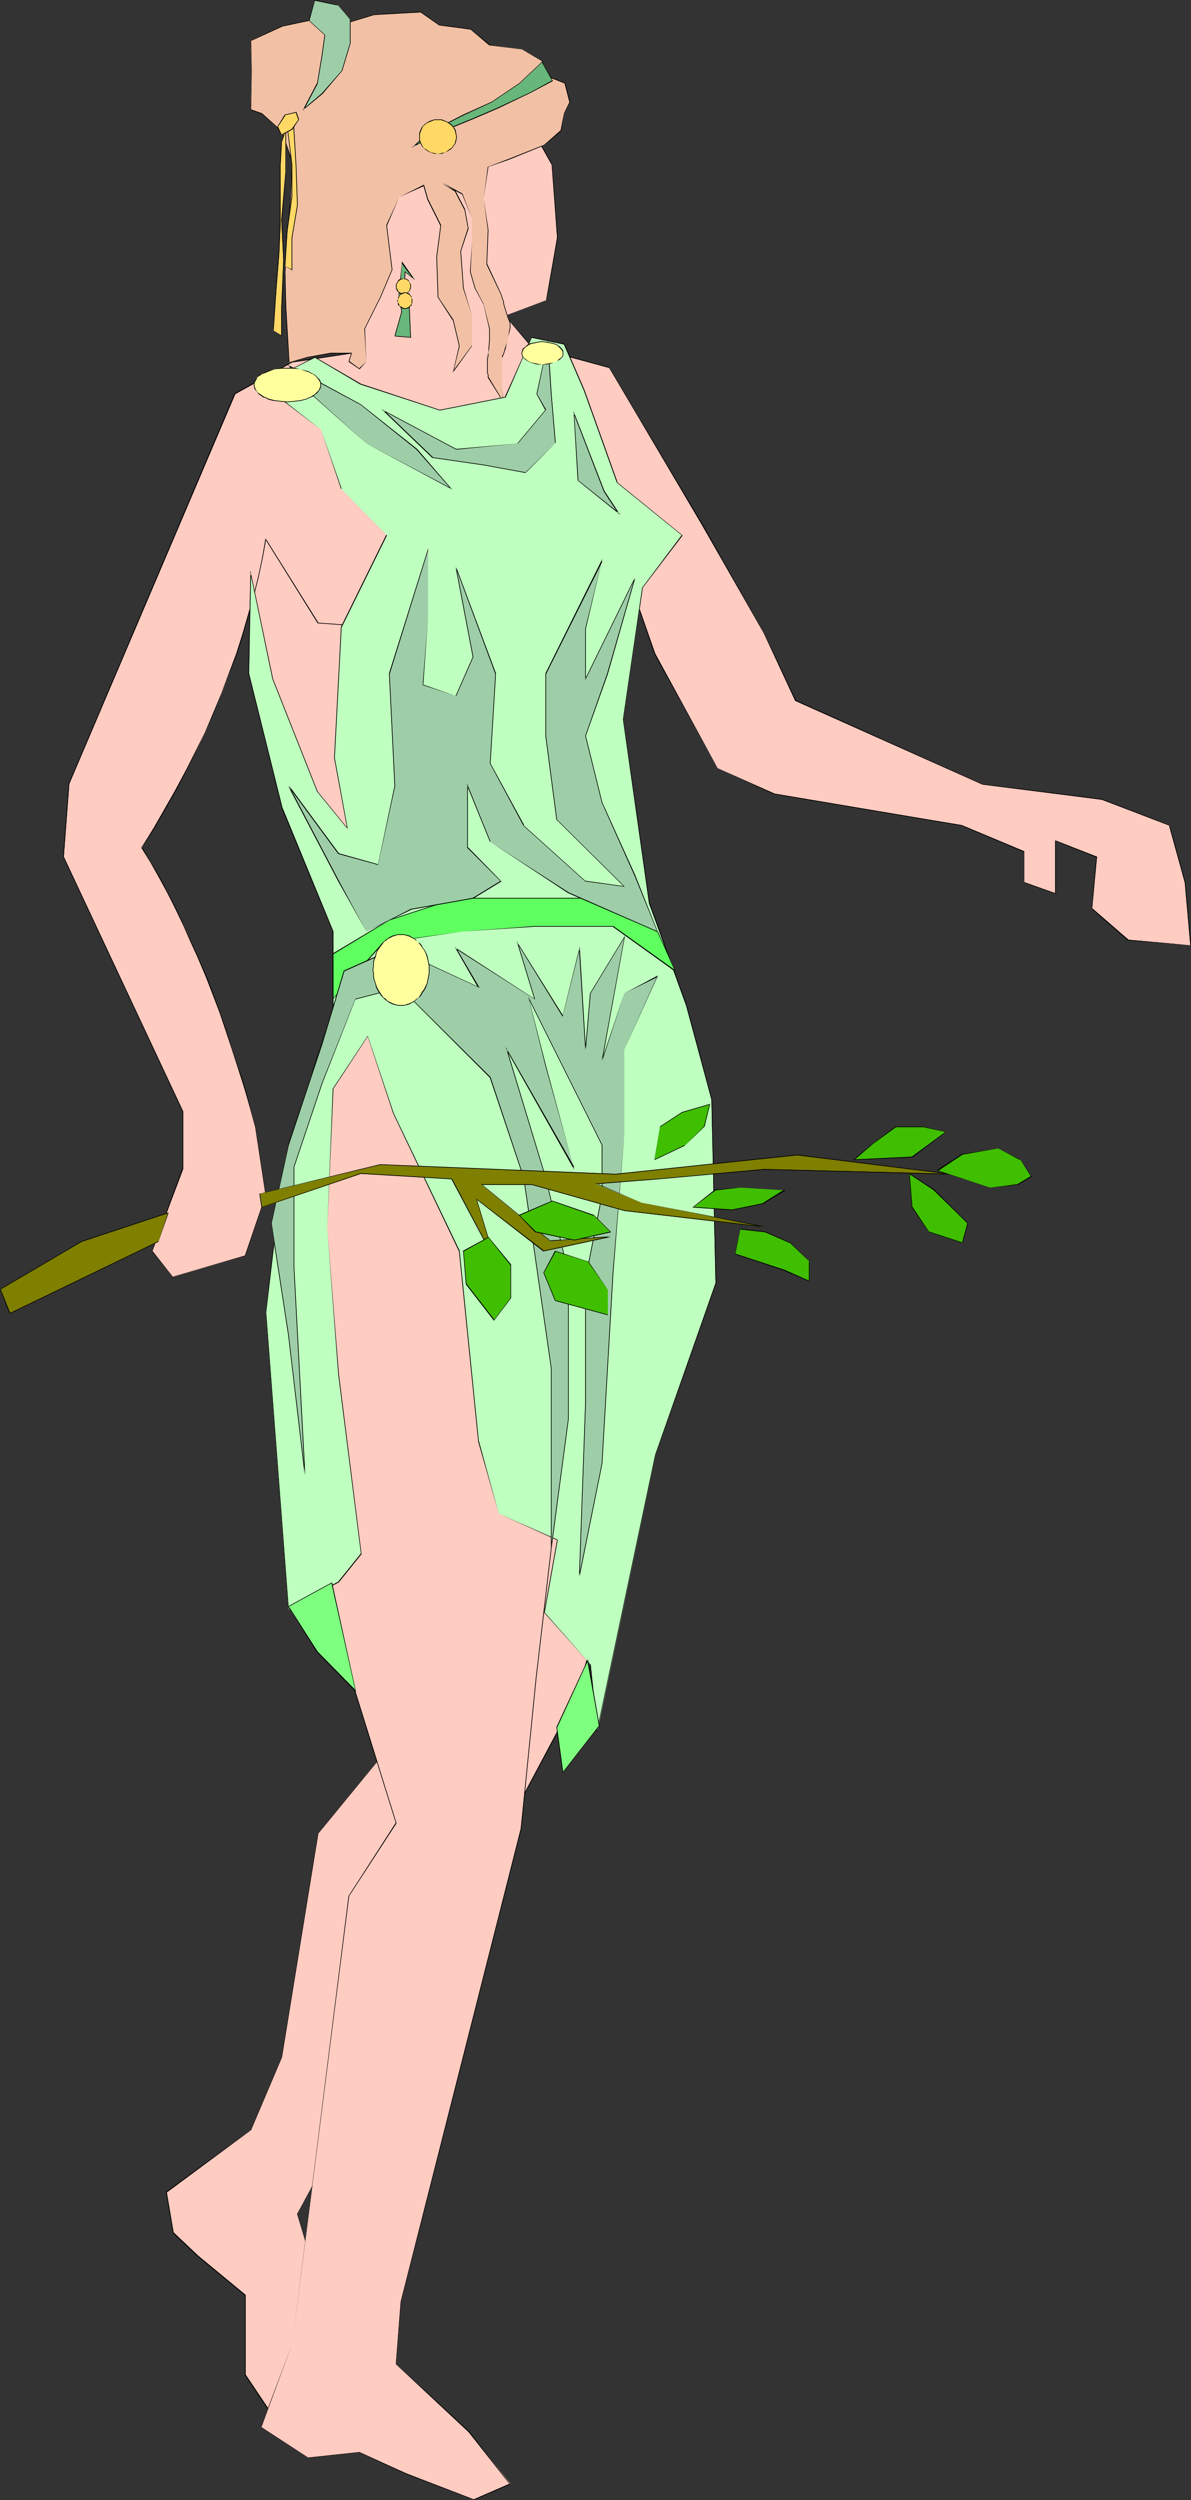
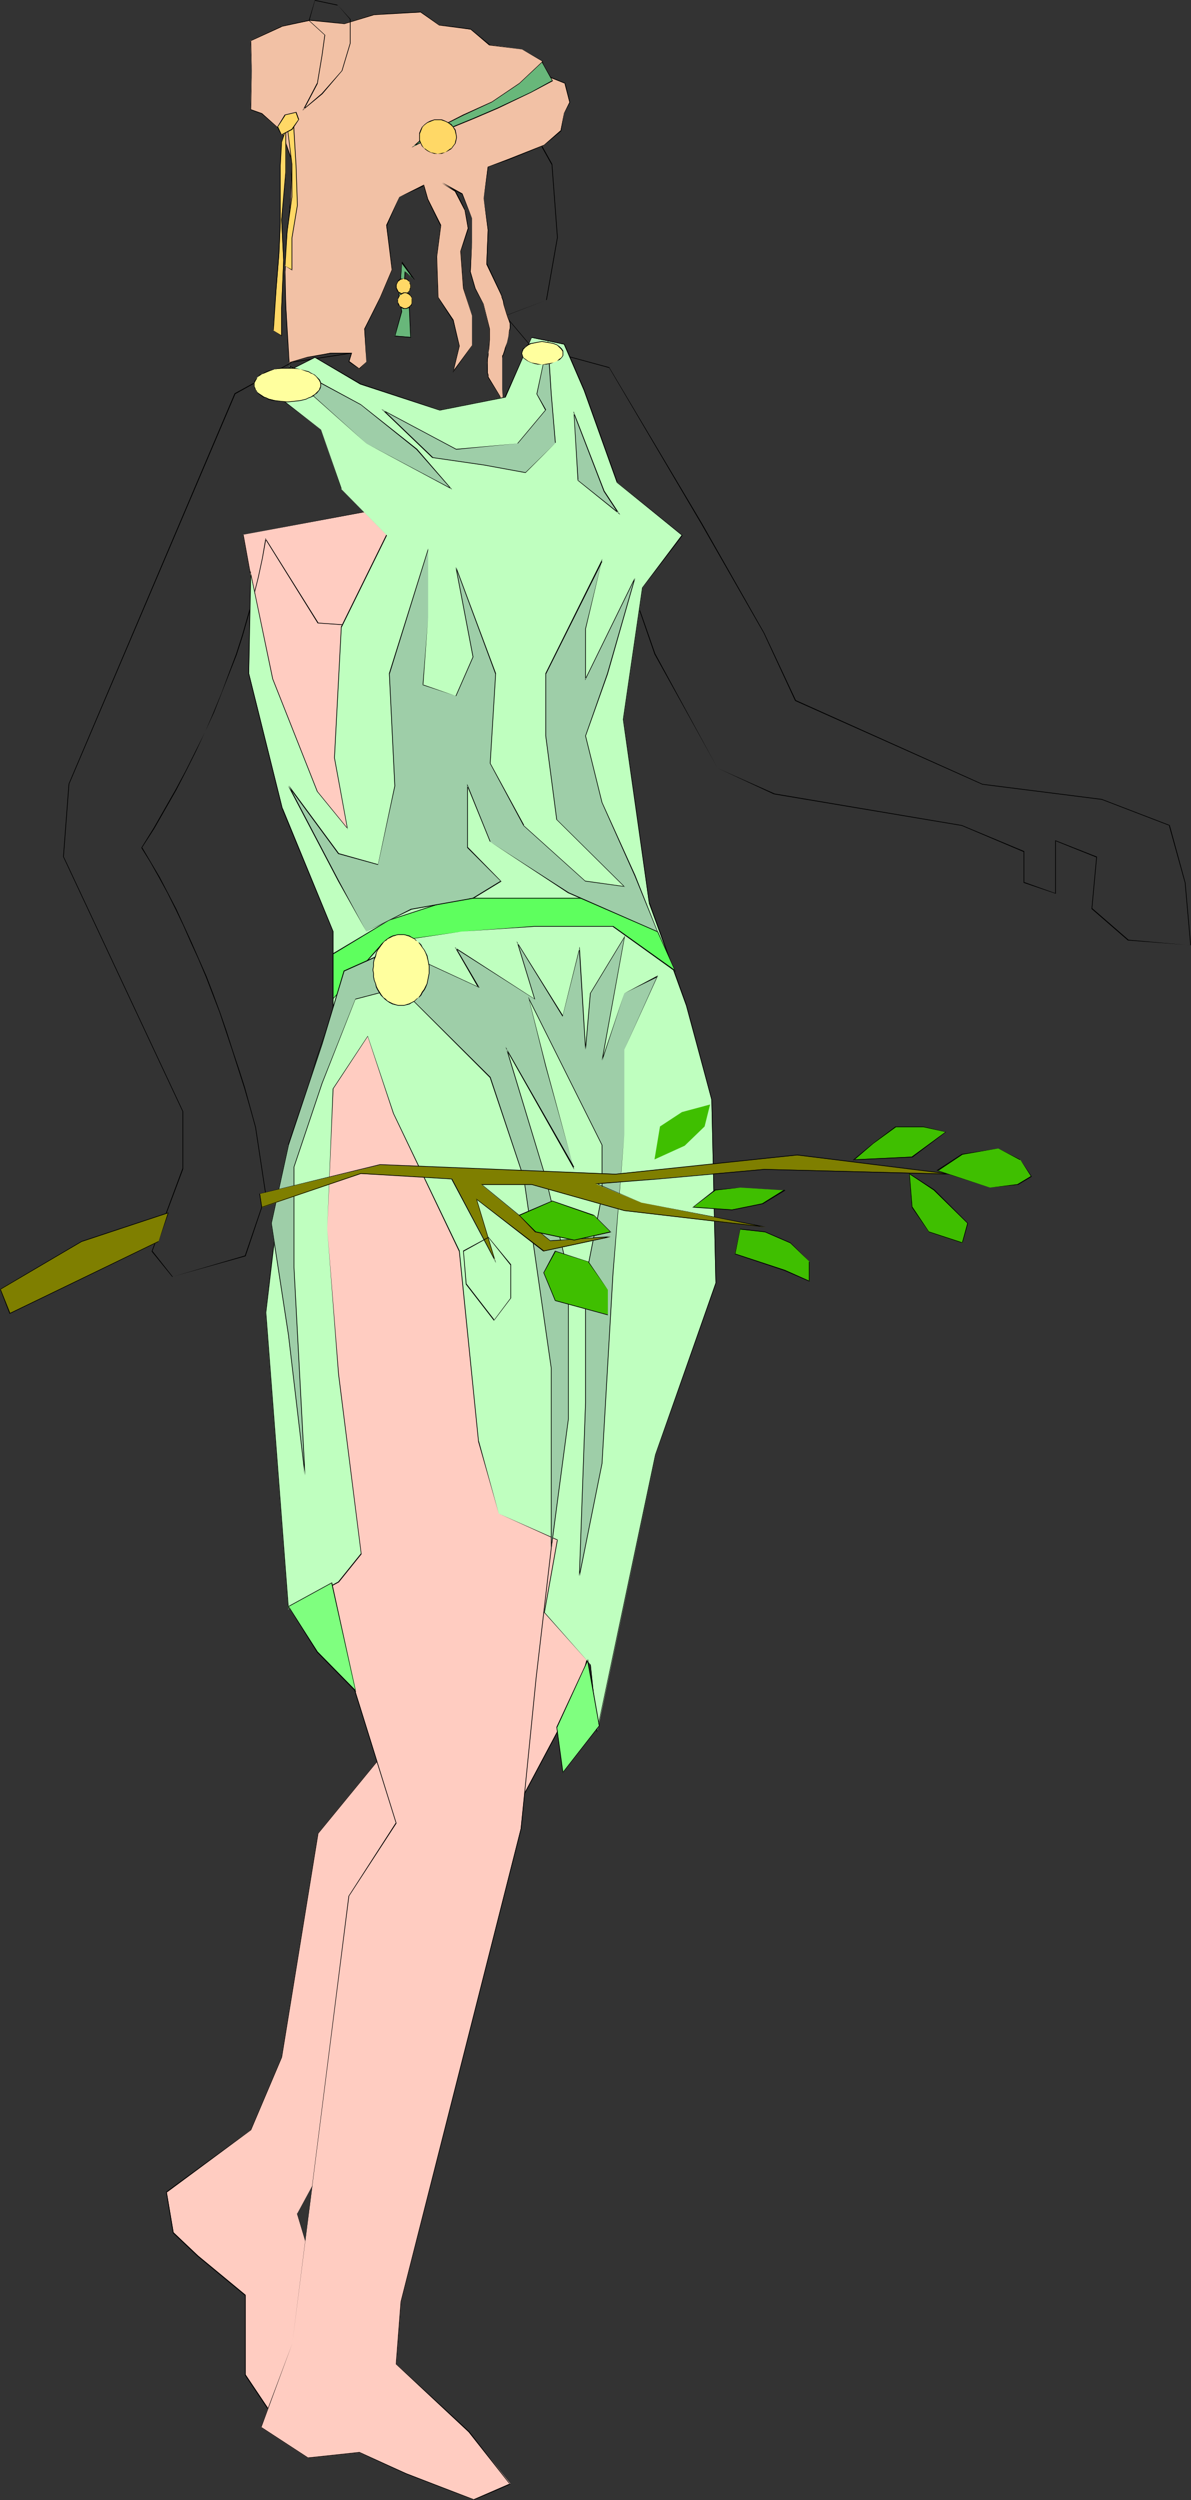
<svg xmlns="http://www.w3.org/2000/svg" xmlns:ns1="http://sodipodi.sourceforge.net/DTD/sodipodi-0.dtd" xmlns:ns2="http://www.inkscape.org/namespaces/inkscape" version="1.0" width="74.23mm" height="155.711mm" id="svg72" ns1:docname="Nymph.wmf">
  <rect width="100%" height="100%" fill="#333333" stroke="none" />
  <ns1:namedview id="namedview72" pagecolor="#ffffff" bordercolor="#000000" borderopacity="0.25" ns2:showpageshadow="2" ns2:pageopacity="0.0" ns2:pagecheckerboard="0" ns2:deskcolor="#d1d1d1" ns2:document-units="mm" />
  <defs id="defs1">
    <pattern id="WMFhbasepattern" patternUnits="userSpaceOnUse" width="6" height="6" x="0" y="0" />
  </defs>
  <path style="fill:#ffccc1;fill-opacity:1;fill-rule:evenodd;stroke:none" d="m 154.337,232.206 12.121,35.55 -3.555,31.51 -26.827,99.379 -29.413,55.103 -36.685,67.383 12.282,40.398 -14.706,12.119 -9.697,-14.543 V 540.361 l -11.313,-9.372 -5.656,-5.494 -1.616,-9.534 19.716,-14.543 7.272,-17.129 8.565,-52.679 22.141,-26.986 20.848,-131.858 -20.848,-39.59 -12.282,-5.817 -0.162,-2.585 -8.889,-32.641 -1.454,-2.585 0.808,0.485 -0.808,-2.909 -10.343,-24.723 -6.626,-36.52 52.038,-9.695 34.261,24.239 -3.717,29.41 6.141,29.41 8.404,31.833 -0.646,0.808 z" id="path1" />
  <path style="fill:#000000;fill-opacity:1;fill-rule:evenodd;stroke:none" d="m 154.176,232.368 v 0 l 12.282,35.55 v -0.162 l -3.717,31.51 v 0 l -26.666,99.217 -29.413,55.264 -36.685,67.383 12.121,40.398 0.162,-0.162 -14.706,12.281 h 0.162 l -9.858,-14.705 v 0.162 -18.906 l -11.151,-9.211 v 0 l -5.818,-5.494 v 0 l -1.616,-9.534 v 0.162 l 19.878,-14.705 7.272,-17.129 8.565,-52.679 v 0 l 22.141,-26.986 20.686,-131.858 -20.848,-39.751 -12.282,-5.817 0.162,0.162 -0.323,-2.585 -8.889,-32.641 -1.454,-2.585 v 0.162 l 0.97,0.323 -0.97,-2.909 -10.181,-24.723 v 0 l -6.626,-36.52 h -0.162 l 52.038,-9.695 h -0.162 l 34.423,24.239 v 0 l -3.717,29.41 6.141,29.41 v 0 l 8.242,31.995 v -0.162 l -0.646,0.808 0.646,0.485 0.162,-0.162 -0.646,-0.323 v 0 l 0.646,-0.808 -8.404,-31.995 v 0.162 l -5.98,-29.41 3.555,-29.41 -34.261,-24.4 -52.038,9.857 6.626,36.681 10.181,24.562 0.97,2.909 v -0.162 l -0.97,-0.485 1.616,2.747 8.727,32.641 v 0 l 0.323,2.585 12.282,5.817 v 0 l 20.686,39.59 v 0 L 96.966,404.624 v 0 l -22.141,26.986 -8.565,52.679 v 0 l -7.272,17.129 v 0 l -19.878,14.543 1.616,9.695 5.818,5.494 v 0 l 11.151,9.211 v 0 18.745 l 9.858,14.705 14.706,-12.281 -12.282,-40.559 v 0.162 l 36.847,-67.383 29.413,-55.103 26.666,-99.379 v 0 l 3.717,-31.51 -12.282,-35.55 z" id="path2" />
  <path style="fill:#ffccc1;fill-opacity:1;fill-rule:evenodd;stroke:none" d="m 85.007,226.551 -9.858,22.461 -2.424,15.513 -6.464,31.187 v 18.421 l 3.879,40.559 23.272,74.494 -11.151,17.129 -13.414,105.357 -7.434,19.714 11.151,7.272 12.121,-1.293 10.989,4.848 15.999,6.302 8.565,-3.878 -9.697,-12.119 -17.131,-15.998 1.131,-14.705 28.12,-111.336 3.717,-35.55 9.697,-84.512 v -30.379 l -9.05,-24.4 -10.666,-17.29 -12.444,-9.211 z" id="path3" />
  <path style="fill:#000000;fill-opacity:1;fill-rule:evenodd;stroke:none" d="m 85.007,226.389 -9.858,22.623 -2.424,15.513 -6.464,31.187 v 18.421 l 3.717,40.559 23.272,74.494 v -0.162 l -11.151,17.29 -13.252,105.357 v 0 l -7.434,19.714 11.151,7.272 12.121,-1.293 v 0 l 10.989,5.009 15.999,6.14 8.565,-3.717 -9.697,-12.443 v 0 L 93.41,556.52 v 0 l 1.131,-14.705 28.282,-111.336 3.555,-35.55 9.858,-84.512 -0.162,-30.379 -8.889,-24.562 -10.828,-17.129 -12.444,-9.211 -18.908,-2.747 v 0.162 l 18.908,2.747 v 0 l 12.282,9.211 v 0 l 10.828,17.129 8.889,24.4 v 0 l 0.162,30.379 -9.858,84.512 -3.555,35.55 -28.282,111.336 -1.131,14.705 17.131,15.998 v 0 l 9.697,12.281 v -0.162 l -8.565,3.717 h 0.162 L 95.673,582.213 84.683,577.203 72.563,578.496 v 0 l -11.151,-7.272 0.162,0.162 7.272,-19.714 13.414,-105.357 v 0 l 11.151,-17.129 -23.272,-74.655 v 0.162 l -3.717,-40.559 v -18.421 l 6.464,-31.187 2.424,-15.513 v 0.162 l 9.858,-22.623 h -0.162 z" id="path4" />
-   <path style="fill:#ffccc1;fill-opacity:1;fill-rule:evenodd;stroke:none" d="m 62.705,126.849 -0.97,4.525 -0.97,4.525 -0.97,4.525 -1.293,4.525 -1.454,4.525 -1.454,4.686 -1.616,4.525 -1.778,4.525 -1.939,4.525 -1.939,4.525 -2.101,4.525 -2.424,4.525 -2.424,4.525 -2.424,4.525 -2.747,4.686 -2.747,4.525 2.101,3.393 1.939,3.555 1.939,3.717 1.939,3.717 1.939,3.878 1.778,3.878 1.616,4.04 1.778,4.201 1.616,4.04 1.616,4.363 1.616,4.363 1.454,4.363 1.454,4.363 1.293,4.686 1.454,4.525 1.293,4.686 2.424,15.998 -4.848,14.382 -17.292,4.848 -4.848,-5.979 7.434,-19.391 V 261.616 L 15.03,201.666 16.323,184.537 55.432,92.753 68.846,85.32 84.683,82.896 81.128,70.615 72.563,55.911 V 22.784 L 96.966,5.656 117.813,16.805 l 12.282,21.815 1.131,17.29 -2.424,14.705 -9.697,3.717 5.98,7.272 18.424,5.009 21.817,36.681 14.706,25.693 7.272,15.836 44.119,19.714 28.12,3.717 15.999,5.979 3.555,13.574 1.293,14.705 -14.545,-1.293 -8.727,-7.272 1.293,-12.281 -9.858,-3.717 v 12.281 l -7.434,-2.424 v -7.433 l -14.545,-6.14 -44.119,-7.272 -13.414,-6.14 -14.706,-26.986 -5.98,-17.129 3.555,-9.857 -3.555,12.281 -14.706,3.717 -17.131,-4.848 -8.565,-11.15 -7.272,9.857 -9.858,10.988 -15.999,-1.131 z" id="path5" />
  <path style="fill:#000000;fill-opacity:1;fill-rule:evenodd;stroke:none" d="m 62.543,126.687 -0.808,4.686 -0.97,4.525 -1.131,4.525 v 0 l -1.293,4.525 -1.293,4.525 -1.454,4.525 -1.778,4.686 -1.616,4.363 -1.939,4.686 -1.939,4.525 -2.263,4.525 -2.263,4.525 -2.424,4.525 -2.586,4.525 -2.586,4.525 -2.909,4.686 2.101,3.393 2.101,3.717 1.939,3.555 1.939,3.878 1.778,3.717 1.778,4.04 1.778,3.878 1.778,4.201 1.616,4.201 1.616,4.201 1.454,4.363 1.454,4.363 1.454,4.525 1.454,4.525 1.293,4.525 1.293,4.686 v 0 l 2.424,15.998 v 0 l -4.848,14.22 v 0 l -17.131,5.009 h 0.162 l -4.848,-6.14 v 0.162 l 7.272,-19.391 v -13.574 l -28.12,-59.95 v 0 l 1.293,-17.129 v 0 l 39.11,-91.784 v 0 L 68.846,85.32 v 0 L 84.845,82.896 81.128,70.615 72.563,55.911 v 0 -33.126 0.162 L 96.966,5.656 v 0 L 117.813,16.805 h -0.162 l 12.282,21.976 v -0.162 l 1.293,17.29 -2.586,14.705 h 0.162 l -9.858,3.717 6.141,7.272 18.424,5.009 v 0 l 21.656,36.681 14.706,25.693 7.434,15.998 44.119,19.714 28.12,3.555 v 0 l 15.999,6.14 h -0.162 l 3.717,13.412 v 0 l 1.293,14.705 v 0 l -14.545,-1.293 v 0 l -8.565,-7.433 v 0.162 l 1.131,-12.281 -9.858,-3.878 v 12.443 0 l -7.272,-2.585 v 0.162 -7.433 l -14.706,-6.14 -44.119,-7.433 v 0 l -13.414,-5.979 v 0 l -14.706,-26.986 -5.98,-17.129 v 0 l 3.555,-9.695 -0.162,-0.162 -3.555,12.281 h 0.162 l -14.706,3.717 v 0 l -17.131,-5.009 0.162,0.162 -8.727,-11.15 -7.434,9.857 v 0 l -9.697,10.988 v 0 l -15.999,-1.131 h 0.162 l -12.444,-19.876 v 0.323 l 12.282,19.714 15.999,1.131 9.858,-11.15 v 0 l 7.272,-9.695 v 0 l 8.565,10.988 17.131,5.009 14.706,-3.878 3.555,-12.119 -0.162,-0.162 -3.555,9.857 5.98,17.29 14.868,26.824 13.252,6.14 44.281,7.433 v 0 l 14.545,6.14 v -0.162 7.433 l 7.596,2.585 v -12.443 h -0.162 l 9.697,3.878 v -0.162 l -1.131,12.281 8.565,7.433 14.868,1.131 -1.293,-14.705 -3.717,-13.574 -15.999,-6.14 -28.12,-3.555 v 0 l -43.958,-19.714 v 0 l -7.434,-15.836 -14.706,-25.855 -21.817,-36.681 -18.424,-5.009 0.162,0.162 -6.141,-7.272 v 0 l 9.697,-3.717 2.586,-14.705 -1.293,-17.29 L 117.813,16.644 96.966,5.656 72.401,22.784 v 33.126 l 8.565,14.705 3.717,12.281 v -0.162 l -15.838,2.424 -13.575,7.433 -39.11,91.945 -1.293,17.129 28.12,59.95 v 0 13.574 -0.162 l -7.272,19.553 4.848,5.979 17.292,-4.848 4.848,-14.382 -2.424,-15.998 v 0 l -1.293,-4.686 -1.293,-4.686 -1.454,-4.525 -1.454,-4.363 -1.454,-4.525 -1.454,-4.201 -1.616,-4.363 -1.616,-4.201 -1.778,-4.04 -1.778,-4.04 -1.778,-3.878 -1.778,-3.878 -1.939,-3.717 -1.939,-3.717 -2.101,-3.555 -2.101,-3.555 v 0.162 l 2.909,-4.525 2.586,-4.525 2.586,-4.525 2.424,-4.686 2.263,-4.525 2.101,-4.525 2.101,-4.525 1.778,-4.525 1.778,-4.525 1.778,-4.525 1.454,-4.525 1.293,-4.525 1.293,-4.525 v -0.162 l 1.131,-4.525 0.97,-4.525 0.808,-4.525 -0.162,0.162 z" id="path6" />
  <path style="fill:#f2c1a5;fill-opacity:1;fill-rule:evenodd;stroke:none" d="m 128.156,34.257 3.879,-3.393 0.808,-4.04 1.293,-2.747 -0.97,-4.363 -4.687,-2.101 -0.808,-3.232 -4.687,-2.747 -7.757,-1.131 -4.363,-3.555 -7.434,-1.131 -4.363,-2.909 -11.151,0.485 -6.788,2.101 -8.08,-0.646 -6.788,1.293 -7.272,3.393 0.323,7.11 -0.323,9.049 2.586,1.131 4.687,4.04 2.424,6.948 -0.323,8.888 -0.646,9.857 -0.646,7.433 0.323,7.918 0.646,13.574 4.363,-1.293 5.495,-1.131 h 5.01 l -0.646,2.101 2.424,1.778 1.616,-1.778 -0.485,-7.756 3.879,-7.433 2.747,-6.464 -1.454,-10.503 3.071,-6.625 5.656,-2.747 0.97,3.393 3.071,5.979 -0.97,7.433 0.323,9.534 3.717,5.333 1.293,6.14 -1.293,5.979 4.363,-5.979 v -7.11 l -1.939,-6.464 -0.646,-8.726 1.616,-5.333 -0.646,-4.525 -2.424,-4.363 -2.909,-1.939 4.687,2.585 2.263,5.817 v 5.656 l -0.323,6.948 1.131,3.878 1.939,3.878 1.293,5.656 v 1.616 0.97 l -0.162,2.101 v 0.97 0.323 l -0.162,0.323 v 0.808 l -0.162,0.808 0.162,1.616 v 0.808 0.485 0.323 0.162 0.162 l 2.747,4.363 0.97,2.424 -0.323,-4.04 v -7.433 -0.162 l 0.162,-0.162 v -0.323 l 0.162,-0.485 0.162,-0.485 0.323,-0.646 0.323,-1.293 0.323,-1.454 0.323,-1.293 V 77.241 76.594 76.109 l -0.162,-0.485 -0.162,-0.808 -0.323,-0.97 -0.646,-2.101 -0.323,-0.97 -0.162,-0.485 v -0.323 l -0.162,-0.323 v -0.162 l -0.162,-0.162 v 0 l -3.394,-7.11 0.323,-8.08 -0.97,-7.433 0.97,-7.433 4.848,-1.778 z" id="path7" />
  <path style="fill:#000000;fill-opacity:1;fill-rule:evenodd;stroke:none" d="m 128.156,34.257 4.04,-3.393 0.646,-4.04 v 0 l 1.454,-2.747 -1.131,-4.525 -4.687,-1.939 v 0 l -0.646,-3.232 -4.848,-2.747 -7.757,-1.131 h 0.162 l -4.525,-3.717 -7.434,-0.97 v 0 L 99.067,2.747 87.916,3.393 81.128,5.494 v 0 l -8.08,-0.808 -6.788,1.454 -7.272,3.393 0.323,7.11 -0.323,9.211 2.586,0.97 4.687,4.04 v 0 l 2.424,7.11 v -0.162 l -0.323,8.888 -0.808,9.857 -0.485,7.433 0.162,7.918 0.808,13.574 4.363,-1.293 v 0 l 5.495,-0.97 h 5.01 l -0.162,-0.162 -0.646,2.101 2.586,1.778 1.616,-1.778 -0.323,-7.756 v 0 l 3.717,-7.433 2.747,-6.464 -1.293,-10.503 v 0.162 l 2.909,-6.787 v 0 l 5.818,-2.585 -0.162,-0.162 0.97,3.393 3.071,6.14 v -0.162 l -0.97,7.433 0.323,9.534 3.555,5.494 v -0.162 l 1.454,6.14 -1.454,6.302 4.525,-6.302 v -7.11 l -1.939,-6.464 v 0 l -0.646,-8.726 v 0 l 1.778,-5.333 -0.808,-4.525 -2.263,-4.363 -3.071,-1.939 -0.162,0.162 4.687,2.585 v -0.162 l 2.424,5.817 v 0 5.656 l -0.485,6.948 1.131,3.878 2.101,3.878 v 0 l 1.293,5.656 v 1.616 0.97 l -0.162,2.101 v 0.97 l -0.162,0.323 v 0.323 l -0.162,0.808 v 0.808 1.616 0.808 l 0.162,0.485 v 0.323 0.162 0.162 l 2.747,4.363 1.131,2.909 -0.485,-4.525 v -7.433 0 l 0.162,-0.162 V 83.866 l 0.162,-0.323 0.162,-0.485 0.162,-0.485 0.162,-0.485 0.323,-1.454 v 0 l 0.323,-1.454 0.323,-1.293 0.162,-0.646 V 76.594 76.109 l -0.162,-0.485 v 0 l -0.323,-0.808 -0.323,-0.97 -0.646,-2.101 -0.162,-0.97 -0.323,-0.808 v 0 -0.323 0 l -0.162,-0.162 v -0.162 0 0 l -3.394,-7.272 v 0.162 l 0.323,-8.08 -1.131,-7.433 1.131,-7.433 v 0 l 4.687,-1.616 8.404,-3.393 v -0.162 l -8.565,3.393 -4.687,1.778 -0.97,7.433 0.97,7.433 -0.323,8.08 3.394,7.11 v 0 0 0.162 l 0.162,0.162 v 0 0.323 0 l 0.323,0.808 0.162,0.97 0.646,2.101 0.323,0.97 0.323,0.808 v 0 l 0.162,0.485 v 0.485 0.646 l -0.162,0.646 -0.162,1.293 -0.323,1.454 v 0 l -0.485,1.293 -0.162,0.646 -0.162,0.485 -0.162,0.485 -0.162,0.162 v 0.323 0.162 7.433 l 0.323,4.04 v 0 l -0.808,-2.424 -2.747,-4.525 V 88.875 88.714 88.552 88.229 L 114.904,87.744 V 86.936 85.32 84.512 l 0.162,-0.808 v -0.323 -0.323 l 0.162,-0.97 0.162,-2.101 v -0.97 -1.616 l -1.454,-5.817 -1.939,-3.717 -1.131,-3.878 v 0 l 0.323,-6.948 v -5.656 l -2.263,-5.817 -4.687,-2.585 -0.162,0.162 3.071,1.939 v 0 l 2.263,4.363 v -0.162 l 0.808,4.525 v -0.162 l -1.778,5.494 0.646,8.726 2.101,6.464 v 0 7.11 -0.162 l -4.525,6.14 h 0.162 l 1.454,-5.979 -1.454,-6.14 -3.555,-5.333 v 0 l -0.323,-9.534 0.97,-7.433 -3.071,-6.14 -0.97,-3.393 -5.818,2.909 -3.071,6.625 1.293,10.503 v 0 l -2.747,6.464 -3.717,7.433 0.485,7.756 v 0 l -1.778,1.616 h 0.162 l -2.424,-1.778 v 0.162 l 0.646,-2.101 H 77.896 l -5.495,0.97 v 0 l -4.363,1.293 0.162,0.162 -0.808,-13.574 -0.162,-7.918 0.485,-7.433 0.808,-9.857 0.323,-8.888 -2.424,-6.948 -4.687,-4.201 -2.747,-0.97 h 0.162 l 0.162,-9.049 -0.162,-7.11 -0.162,0.162 7.434,-3.393 h -0.162 l 6.788,-1.454 8.08,0.808 6.949,-2.101 h -0.162 l 11.151,-0.646 v 0 l 4.363,3.07 7.434,0.97 v 0 l 4.363,3.717 7.757,0.97 v 0 l 4.687,2.747 v 0 l 0.646,3.393 4.848,1.939 h -0.162 l 1.131,4.363 v 0 l -1.293,2.585 -0.808,4.201 v -0.162 l -3.879,3.393 z" id="path8" />
-   <path style="fill:#9ecea8;fill-opacity:1;fill-rule:evenodd;stroke:none" d="m 72.886,4.848 3.555,3.393 -0.646,4.686 -0.97,6.787 -3.394,5.979 4.363,-3.555 4.687,-5.494 2.101,-6.464 V 4.525 L 79.512,1.131 74.179,0.162 Z" id="path9" />
  <path style="fill:#000000;fill-opacity:1;fill-rule:evenodd;stroke:none" d="m 72.724,4.848 3.717,3.393 v 0 l -0.646,4.686 -1.131,6.787 v -0.162 l -3.394,6.464 4.687,-3.878 v 0 l 4.687,-5.494 1.939,-6.464 V 4.525 L 79.512,1.131 74.179,0 72.724,4.848 h 0.162 l 1.293,-4.686 v 0 l 5.333,1.131 V 1.131 l 2.909,3.393 v 0 5.656 0 l -1.939,6.464 -4.687,5.333 v 0 l -4.363,3.717 0.162,0.162 3.232,-6.14 1.131,-6.787 0.646,-4.686 -3.717,-3.393 v 0 z" id="path10" />
  <path style="fill:#68b77a;fill-opacity:1;fill-rule:evenodd;stroke:none" d="m 127.672,14.705 -5.333,5.009 -6.464,4.363 -6.626,3.07 -8.08,4.04 -3.879,3.393 7.272,-3.717 7.111,-3.07 5.656,-2.424 7.757,-3.555 5.01,-2.747 z" id="path11" />
  <path style="fill:#000000;fill-opacity:1;fill-rule:evenodd;stroke:none" d="m 127.672,14.543 -5.333,5.009 v 0 l -6.464,4.363 -6.788,3.07 -7.919,4.04 -4.202,3.717 7.596,-3.878 7.111,-2.909 5.656,-2.424 7.757,-3.717 5.172,-2.747 -2.586,-4.525 v 0.162 l 2.424,4.363 v -0.162 l -5.01,2.747 -7.919,3.717 -5.656,2.424 -7.111,2.909 -7.111,3.717 0.162,0.162 3.717,-3.393 v 0 l 8.08,-4.04 6.626,-3.07 6.464,-4.363 v 0 l 5.333,-5.009 v 0 z" id="path12" />
  <path style="fill:#68b77a;fill-opacity:1;fill-rule:evenodd;stroke:none" d="m 94.703,61.889 -0.323,4.363 -0.323,3.07 0.646,4.04 -1.778,5.656 3.879,0.323 -0.485,-7.433 -1.293,-3.232 0.323,-4.686 1.939,1.616 z" id="path13" />
  <path style="fill:#000000;fill-opacity:1;fill-rule:evenodd;stroke:none" d="m 94.703,61.566 -0.485,4.686 -0.323,3.07 0.646,4.04 v 0 l -1.616,5.817 3.879,0.323 -0.323,-7.595 -1.293,-3.393 v 0.162 l 0.323,-4.686 h -0.162 l 2.424,1.939 -3.071,-4.363 -0.162,0.323 2.747,3.717 h 0.162 l -2.101,-1.778 -0.323,4.848 1.293,3.393 v -0.162 l 0.323,7.433 h 0.162 l -3.879,-0.323 0.162,0.162 1.616,-5.817 -0.646,-4.04 0.323,-3.07 0.323,-4.363 h -0.162 z" id="path14" />
  <path style="fill:#ffd866;fill-opacity:1;fill-rule:evenodd;stroke:none" d="m 103.107,28.117 0.97,0.162 0.808,0.162 0.646,0.485 0.646,0.485 0.646,0.485 0.323,0.808 0.323,0.646 v 0.97 0.808 l -0.323,0.646 -0.323,0.646 -0.646,0.646 -0.646,0.485 -0.646,0.323 -0.808,0.323 h -0.97 -0.808 l -0.808,-0.323 -0.808,-0.323 -0.646,-0.485 -0.485,-0.646 -0.485,-0.646 -0.162,-0.646 -0.162,-0.808 0.162,-0.97 0.162,-0.646 0.485,-0.808 0.485,-0.485 0.646,-0.485 0.808,-0.485 0.808,-0.162 z" id="path15" />
  <path style="fill:#000000;fill-opacity:1;fill-rule:evenodd;stroke:none" d="m 103.107,28.278 h 0.97 -0.162 l 0.97,0.323 0.646,0.323 0.646,0.485 v 0 l 0.485,0.485 0.485,0.808 0.162,0.808 v -0.162 l 0.162,0.97 -0.162,0.808 v -0.162 l -0.162,0.808 -0.485,0.646 -0.485,0.646 v -0.162 l -0.646,0.485 -0.646,0.485 -0.97,0.162 h 0.162 l -0.97,0.162 -0.808,-0.162 v 0 l -0.808,-0.162 -0.808,-0.485 -0.646,-0.485 v 0.162 l -0.485,-0.646 -0.323,-0.646 -0.323,-0.808 v 0.162 -0.808 -0.97 0.162 l 0.323,-0.808 0.323,-0.808 0.485,-0.485 v 0 l 0.646,-0.485 0.808,-0.323 0.808,-0.323 v 0 h 0.808 v -0.162 h -0.808 l -0.97,0.323 -0.646,0.323 -0.646,0.485 -0.646,0.646 -0.323,0.646 -0.323,0.808 v 0.97 0.808 l 0.323,0.646 0.323,0.646 0.646,0.646 0.646,0.485 0.646,0.323 0.97,0.323 h 0.808 0.97 l 0.808,-0.323 0.646,-0.323 0.808,-0.485 0.485,-0.646 0.485,-0.646 0.162,-0.646 0.162,-0.808 -0.162,-0.97 -0.162,-0.808 -0.485,-0.646 -0.485,-0.646 -0.808,-0.485 -0.646,-0.323 -0.808,-0.323 v 0 h -0.97 z" id="path16" />
  <path style="fill:#ffd866;fill-opacity:1;fill-rule:evenodd;stroke:none" d="m 95.027,65.606 h 0.323 l 0.323,0.162 0.323,0.162 0.323,0.162 0.162,0.323 0.162,0.323 0.162,0.323 v 0.323 0.323 l -0.162,0.485 -0.162,0.162 -0.162,0.323 -0.323,0.323 -0.323,0.162 h -0.323 l -0.323,0.162 -0.323,-0.162 h -0.323 l -0.323,-0.162 -0.162,-0.323 -0.323,-0.323 -0.162,-0.162 v -0.485 -0.323 -0.323 -0.323 l 0.162,-0.323 0.323,-0.323 0.162,-0.162 0.323,-0.162 0.323,-0.162 z" id="path17" />
  <path style="fill:#000000;fill-opacity:1;fill-rule:evenodd;stroke:none" d="m 95.027,65.606 0.323,0.162 v 0 h 0.323 l 0.323,0.162 0.162,0.323 v -0.162 l 0.323,0.323 v 0.323 l 0.162,0.323 v 0 0.323 0.323 0 l -0.162,0.323 v 0.323 l -0.323,0.323 v 0 l -0.162,0.162 -0.323,0.162 -0.323,0.162 v 0 h -0.323 -0.323 v 0 l -0.162,-0.162 -0.323,-0.162 -0.323,-0.162 v 0 l -0.162,-0.323 -0.162,-0.323 -0.162,-0.323 v 0 -0.323 -0.323 0 l 0.162,-0.323 0.162,-0.323 0.162,-0.323 v 0.162 l 0.323,-0.323 0.323,-0.162 h 0.162 v 0 l 0.323,-0.162 v 0 H 94.703 94.38 l -0.323,0.162 -0.323,0.323 -0.162,0.323 -0.162,0.323 -0.162,0.323 v 0.323 0.323 l 0.162,0.485 0.162,0.323 0.162,0.162 0.323,0.323 0.323,0.162 0.323,0.162 h 0.323 0.323 l 0.323,-0.162 0.323,-0.162 0.323,-0.323 0.162,-0.162 0.162,-0.323 0.162,-0.485 v -0.323 -0.323 l -0.162,-0.323 -0.162,-0.323 -0.162,-0.323 -0.323,-0.323 -0.323,-0.162 h -0.323 z" id="path18" />
  <path style="fill:#ffd866;fill-opacity:1;fill-rule:evenodd;stroke:none" d="m 95.35,68.999 h 0.323 l 0.485,0.162 0.162,0.162 0.323,0.162 0.162,0.323 0.162,0.323 0.162,0.323 v 0.323 0.485 l -0.162,0.162 -0.162,0.485 -0.162,0.162 -0.323,0.162 -0.162,0.162 -0.485,0.162 h -0.323 -0.323 L 94.703,72.393 94.542,72.231 94.218,72.07 94.057,71.908 93.895,71.423 93.734,71.262 V 70.777 70.454 l 0.162,-0.323 0.162,-0.323 0.162,-0.323 0.323,-0.162 0.162,-0.162 0.323,-0.162 z" id="path19" />
  <path style="fill:#000000;fill-opacity:1;fill-rule:evenodd;stroke:none" d="m 95.35,68.999 h 0.323 v 0 l 0.323,0.162 0.323,0.162 v 0 l 0.162,0.162 v 0 l 0.323,0.323 0.162,0.323 v 0.323 0 0.323 0.485 -0.162 0.323 l -0.162,0.323 -0.323,0.323 v 0 l -0.162,0.162 v 0 l -0.323,0.162 -0.323,0.162 v 0 h -0.323 -0.323 0.162 L 94.865,72.393 94.542,72.231 94.218,72.07 v 0 l -0.162,-0.323 -0.162,-0.323 -0.162,-0.323 v 0.162 -0.485 -0.323 0 l 0.162,-0.323 0.162,-0.323 0.162,-0.323 v 0 l 0.323,-0.162 0.323,-0.162 0.323,-0.162 h -0.162 0.323 v -0.162 h -0.323 l -0.323,0.162 -0.323,0.162 -0.162,0.323 -0.323,0.323 -0.162,0.323 v 0.323 l -0.162,0.323 0.162,0.485 v 0.323 l 0.162,0.323 0.323,0.162 v 0.162 l 0.162,0.162 0.323,0.162 0.323,0.162 h 0.323 0.323 l 0.485,-0.162 0.323,-0.162 0.162,-0.323 v 0 l 0.323,-0.162 v -0.323 l 0.162,-0.323 V 70.777 70.454 l -0.162,-0.323 v -0.323 l -0.323,-0.323 v 0 l -0.162,-0.323 -0.323,-0.162 -0.485,-0.162 h -0.323 z" id="path20" />
  <path style="fill:#ffd866;fill-opacity:1;fill-rule:evenodd;stroke:none" d="m 69.007,28.117 0.808,10.827 0.323,9.372 -1.454,7.756 v 7.433 l -1.616,-0.97 0.646,-8.08 0.97,-8.08 v -7.756 l -0.97,-9.049 z" id="path21" />
  <path style="fill:#000000;fill-opacity:1;fill-rule:evenodd;stroke:none" d="m 69.169,28.278 -0.162,-0.162 0.646,10.827 0.323,9.372 -1.293,7.756 v 7.433 h 0.162 L 67.068,62.536 h 0.162 l 0.485,-8.08 1.131,-8.08 v -7.756 l -1.131,-9.049 v 0 l 1.454,-1.293 v -0.323 l -1.616,1.454 1.131,9.211 v 7.756 l -1.131,8.08 -0.485,8.08 1.778,1.131 v -7.595 l 1.293,-7.756 -0.323,-9.372 -0.646,-10.988 z" id="path22" />
  <path style="fill:#ffd866;fill-opacity:1;fill-rule:evenodd;stroke:none" d="m 67.391,30.541 v 10.019 l -1.131,11.15 0.485,9.534 -0.485,11.311 v 6.464 l -1.939,-1.293 0.808,-9.857 0.646,-8.08 0.323,-7.11 v -6.625 -7.11 l 0.162,-5.494 z" id="path23" />
  <path style="fill:#000000;fill-opacity:1;fill-rule:evenodd;stroke:none" d="m 67.391,30.541 h -0.162 v 10.019 l -0.97,11.15 0.485,9.534 -0.485,11.311 v 6.464 h 0.162 l -2.101,-1.293 h 0.162 l 0.646,-9.857 0.646,-8.08 0.323,-7.11 V 38.943 l 0.323,-5.494 v 0 l 0.97,-2.909 v -0.485 l -1.131,3.393 -0.323,5.494 v 13.735 l -0.323,7.11 -0.646,8.08 -0.646,9.857 2.101,1.454 V 72.554 L 66.906,61.243 66.422,51.709 67.391,40.559 V 30.056 Z" id="path24" />
  <path style="fill:#ffd866;fill-opacity:1;fill-rule:evenodd;stroke:none" d="m 66.26,31.833 -0.808,-1.939 1.616,-2.747 2.747,-0.646 0.646,1.616 -1.778,2.424 z" id="path25" />
  <path style="fill:#000000;fill-opacity:1;fill-rule:evenodd;stroke:none" d="m 66.26,31.672 0.162,0.162 -0.97,-2.101 v 0.162 l 1.778,-2.747 H 67.068 l 2.747,-0.646 h -0.162 l 0.646,1.778 v -0.162 l -1.616,2.262 v 0 l -2.424,1.293 v 0.162 l 2.586,-1.293 1.616,-2.424 -0.646,-1.778 -2.747,0.646 -1.778,2.909 0.97,1.939 z" id="path26" />
  <path style="fill:#bfffbf;fill-opacity:1;fill-rule:evenodd;stroke:none" d="m 61.735,90.491 13.898,10.665 4.687,13.897 10.828,10.988 -10.828,21.492 -1.616,30.864 3.071,16.644 -6.949,-8.726 -10.666,-26.501 -5.172,-24.885 -0.323,23.592 7.919,31.833 11.959,28.925 v 18.583 l -4.04,11.796 -7.919,26.501 -4.04,32.803 5.333,69.969 11.798,-6.625 5.333,-6.625 -5.333,-42.175 -2.586,-34.257 1.454,-32.965 8.08,-12.281 5.98,18.098 15.515,32.48 4.687,44.761 4.687,16.967 13.898,6.14 -3.232,17.129 10.989,12.281 1.616,15.513 13.737,-64.96 14.06,-40.398 -0.97,-43.145 -5.818,-22.138 -8.889,-24.077 -5.98,-43.306 4.525,-31.025 9.212,-12.281 -15.353,-12.604 -7.757,-21.653 -4.525,-10.665 -7.757,-1.616 -6.141,13.897 -15.515,3.07 -18.585,-5.979 -10.828,-6.302 z" id="path27" />
  <path style="fill:#000000;fill-opacity:1;fill-rule:evenodd;stroke:none" d="m 61.573,90.491 14.06,10.665 v 0 l 4.687,13.897 10.828,10.988 -0.162,-0.162 -10.666,21.653 -1.616,30.864 3.071,16.644 h 0.162 l -7.111,-8.726 -10.505,-26.501 v 0 l -5.333,-25.531 -0.485,24.239 7.919,31.833 v 0 l 11.959,28.925 v 0 18.583 -0.162 l -4.04,11.958 -7.919,26.339 v 0.162 l -3.879,32.803 5.333,69.969 11.959,-6.464 5.333,-6.625 -5.333,-42.337 -2.747,-34.257 1.454,-32.965 v 0 l 8.08,-12.281 v 0 l 5.98,18.098 15.515,32.48 v 0 l 4.525,44.761 v 0 l 4.848,16.967 13.898,6.302 -0.162,-0.162 -3.071,17.129 10.989,12.281 h -0.162 l 1.616,15.998 13.898,-65.444 v 0 l 14.222,-40.398 -0.97,-43.145 -5.98,-22.3 -8.727,-24.077 v 0.162 l -6.141,-43.306 4.525,-31.025 v 0 l 9.373,-12.281 -15.515,-12.604 h 0.162 l -7.757,-21.653 -4.687,-10.827 -7.757,-1.616 -6.303,14.058 h 0.162 l -15.515,3.07 v 0 L 85.007,90.329 74.179,84.027 61.573,90.491 h 0.162 l 12.444,-6.302 v 0 l 10.666,6.302 18.747,6.14 15.515,-3.07 6.141,-14.058 v 0 l 7.757,1.616 h -0.162 l 4.687,10.827 7.757,21.653 15.353,12.443 v -0.162 l -9.373,12.443 -4.525,31.025 6.141,43.306 8.727,24.077 5.98,22.138 v 0 l 0.97,43.145 v 0 l -14.222,40.398 v 0 l -13.737,64.96 h 0.162 l -1.616,-15.513 -10.828,-12.281 v 0 l 3.071,-17.129 -13.898,-6.14 v 0 l -4.687,-17.129 v 0.162 l -4.525,-44.922 -15.515,-32.318 -6.141,-18.26 -8.242,12.443 -1.293,32.965 2.586,34.257 5.333,42.175 v 0 l -5.333,6.625 v 0 l -11.798,6.464 0.162,0.162 -5.333,-69.969 3.879,-32.803 v 0 l 7.919,-26.501 4.04,-11.796 v -18.583 l -11.959,-29.086 v 0.162 l -7.919,-31.833 0.485,-23.592 h -0.162 l 5.172,24.885 v 0 l 10.505,26.501 7.272,8.888 -3.071,-16.805 1.616,-30.864 v 0.162 l 10.666,-21.653 -10.828,-10.988 h 0.162 L 75.633,101.156 61.735,90.329 v 0.162 z" id="path28" />
  <path style="fill:#7fff7f;fill-opacity:1;fill-rule:evenodd;stroke:none" d="m 67.876,378.123 6.949,10.665 9.05,9.211 -5.656,-25.37 z" id="path29" />
  <path style="fill:#000000;fill-opacity:1;fill-rule:evenodd;stroke:none" d="m 67.876,378.123 6.788,10.827 9.212,9.372 -5.656,-25.855 -10.343,5.656 v 0.162 L 78.219,372.629 h -0.162 l 5.656,25.37 h 0.162 l -9.05,-9.211 v 0 l -6.788,-10.665 -0.162,0.162 z" id="path30" />
  <path style="fill:#7fff7f;fill-opacity:1;fill-rule:evenodd;stroke:none" d="m 138.5,390.889 2.586,15.351 -8.565,10.988 -1.293,-10.665 z" id="path31" />
  <path style="fill:#000000;fill-opacity:1;fill-rule:evenodd;stroke:none" d="m 138.5,390.889 h -0.162 l 2.747,15.351 v 0 l -8.565,10.988 h 0.162 l -1.454,-10.665 v 0.162 l 7.272,-15.836 v -0.323 l -7.434,15.998 1.454,10.827 8.727,-11.15 -2.747,-15.674 z" id="path32" />
  <path style="fill:#5eff5e;fill-opacity:1;fill-rule:evenodd;stroke:none" d="m 78.542,235.115 11.636,-13.089 18.585,-2.747 17.131,-1.293 h 18.585 l 14.545,10.665 -4.04,-9.372 -13.252,-7.918 h -17.131 -17.131 l -15.838,5.333 -13.09,7.756 z" id="path33" />
  <path style="fill:#000000;fill-opacity:1;fill-rule:evenodd;stroke:none" d="M 78.381,235.277 90.34,222.026 h -0.162 l 18.585,-2.747 17.131,-1.131 h 18.585 -0.162 l 14.868,10.665 -4.202,-9.534 -13.252,-7.918 h -34.261 l -15.838,5.171 -13.252,7.918 v 10.827 l 0.162,-0.162 v -10.665 0.162 l 13.09,-7.918 15.838,-5.171 v 0 h 34.261 v 0 l 13.09,7.756 v 0 l 4.202,9.372 0.162,-0.162 -14.706,-10.503 h -18.585 l -17.131,1.293 -18.585,2.585 -11.798,13.25 h 0.162 z" id="path34" />
  <path style="fill:#9ecea8;fill-opacity:1;fill-rule:evenodd;stroke:none" d="m 94.218,232.368 21.171,21.168 7.919,23.754 6.626,44.761 v 42.337 l 3.879,-30.379 v -34.257 l -5.333,-22.461 -9.05,-30.218 15.676,27.632 -6.626,-23.754 -3.879,-15.836 17.131,34.419 v 11.796 l -3.879,19.714 v 29.086 l -1.293,40.883 5.172,-26.501 2.747,-44.761 2.586,-32.803 v -19.876 l 7.919,-17.29 -7.919,4.04 -5.333,15.836 5.333,-29.086 -7.919,13.25 -1.293,13.25 -1.293,-23.754 -4.04,15.836 -10.505,-17.129 3.879,13.089 -18.424,-11.796 5.333,9.049 -19.878,-9.049 -11.798,5.333 -5.333,17.129 -7.919,23.754 -4.04,18.421 4.04,26.339 4.04,32.965 -2.747,-48.962 v -23.592 l 6.626,-19.714 7.919,-19.876 z" id="path35" />
  <path style="fill:#000000;fill-opacity:1;fill-rule:evenodd;stroke:none" d="m 94.218,232.53 v 0 l 21.171,21.168 v 0 l 7.919,23.592 v 0 l 6.464,44.761 v 42.337 h 0.162 l 4.04,-30.379 v -34.257 l -5.333,-22.461 v 0 l -9.212,-30.379 -0.162,0.162 15.999,28.278 -6.626,-24.4 v 0 l -4.04,-15.836 v 0.162 l 17.131,34.257 v 0 11.796 l -3.879,19.714 v 29.086 l -1.454,40.883 h 0.162 l 5.333,-26.501 2.586,-44.761 2.586,-32.803 v -19.876 0 l 7.919,-17.452 -7.919,4.201 -5.333,15.836 h 0.162 l 5.333,-29.41 -8.242,13.574 -1.131,13.25 h 0.162 l -1.454,-24.239 -4.04,16.321 h 0.162 l -10.989,-17.613 4.202,13.735 v -0.162 l -18.747,-12.119 5.495,9.534 0.162,-0.162 -19.878,-9.211 -11.959,5.333 -5.172,17.29 -7.919,23.592 v 0.162 l -4.04,18.421 4.04,26.339 3.879,32.965 h 0.162 L 69.331,298.297 v -23.592 0 l 6.626,-19.714 7.757,-19.714 v 0 l 10.505,-2.747 v -0.162 l -10.505,2.747 -7.919,19.876 -6.626,19.714 v 23.592 l 2.586,48.962 h 0.162 l -3.879,-32.965 -4.04,-26.339 4.04,-18.421 v 0 l 7.919,-23.754 5.172,-17.129 v 0 l 11.959,-5.333 h -0.162 l 20.04,9.211 -5.495,-9.372 -0.162,0.162 18.747,11.958 -4.04,-13.25 h -0.162 l 10.666,17.29 4.04,-15.998 h -0.162 l 1.454,23.754 h 0.162 l 1.131,-13.25 v 0 l 7.919,-13.089 v -0.162 l -5.333,29.086 h 0.162 l 5.172,-15.836 v 0 l 7.919,-3.878 -0.162,-0.162 -7.757,17.29 v 19.876 l -2.747,32.803 -2.586,44.761 -5.333,26.501 h 0.162 l 1.454,-40.883 v -29.086 l 3.879,-19.714 v -11.796 l -17.454,-34.904 4.04,16.321 v 0 l 6.626,23.754 h 0.162 l -16.161,-28.278 9.373,30.864 v 0 l 5.333,22.461 v 34.257 l -4.04,30.379 h 0.162 V 322.051 l -6.464,-44.761 -7.919,-23.754 -21.332,-21.168 z" id="path36" />
  <path style="fill:#9ecea8;fill-opacity:1;fill-rule:evenodd;stroke:none" d="m 67.876,185.022 11.798,15.836 9.373,2.585 3.879,-18.421 -1.293,-26.501 9.212,-28.925 v 15.836 l -1.293,15.836 7.919,2.585 3.879,-9.211 -3.879,-21.168 9.212,25.047 -1.293,21.168 7.919,14.543 14.545,13.25 9.212,1.293 -15.838,-15.836 -2.747,-19.714 v -14.705 l 13.252,-26.339 -3.879,15.836 v 11.796 l 11.798,-23.754 -6.626,22.461 -5.172,14.705 3.879,15.674 7.919,17.129 5.333,13.25 -21.171,-9.211 -18.424,-11.958 -5.172,-13.089 v 14.543 l 7.757,7.918 -6.626,3.878 -14.383,2.747 -10.666,5.171 -6.626,-11.796 z" id="path37" />
  <path style="fill:#000000;fill-opacity:1;fill-rule:evenodd;stroke:none" d="m 68.038,184.86 -0.162,0.162 11.798,15.998 9.373,2.585 4.04,-18.583 -1.293,-26.501 v 0.162 l 9.05,-29.086 v 0 15.836 l -1.293,15.836 7.919,2.585 4.04,-9.211 -4.04,-21.168 h -0.162 l 9.373,25.208 v -0.162 l -1.293,21.168 7.919,14.705 14.545,13.089 9.373,1.293 -15.999,-15.836 v 0 l -2.586,-19.714 v -14.705 0.162 l 13.252,-26.501 h -0.162 l -3.879,15.836 v 12.119 l 11.798,-24.077 h -0.162 l -6.464,22.461 -5.172,14.705 3.879,15.674 7.757,17.29 5.333,13.089 h 0.162 l -21.009,-9.211 -18.585,-11.958 h 0.162 l -5.495,-13.574 v 15.028 l 7.919,7.918 v -0.162 l -6.626,4.04 v 0 l -14.545,2.585 -10.505,5.333 v 0 l -6.464,-11.958 -11.798,-22.461 -0.162,0.162 11.798,22.461 6.626,11.796 10.666,-5.171 v 0 l 14.545,-2.585 6.626,-4.04 -7.919,-8.08 v 0.162 -14.543 h -0.162 l 5.333,13.089 18.424,12.119 21.171,9.211 -5.333,-13.412 -7.757,-17.129 v 0 l -3.879,-15.674 v 0 l 5.172,-14.543 6.464,-22.623 h -0.162 l -11.636,23.754 h 0.162 v -11.796 l 3.879,-16.482 -13.414,26.986 v 14.705 l 2.586,19.714 15.999,15.836 v -0.162 l -9.212,-1.293 v 0 l -14.545,-13.089 h 0.162 l -7.919,-14.543 v 0 l 1.293,-21.168 -9.373,-25.047 h -0.162 l 4.04,21.168 v 0 l -4.04,9.211 h 0.162 l -7.919,-2.747 0.162,0.162 1.131,-15.836 V 129.111 l -9.212,29.41 1.293,26.501 -3.879,18.421 v 0 l -9.212,-2.585 v 0 l -11.798,-15.998 -0.162,0.162 z" id="path38" />
  <path style="fill:#9ecea8;fill-opacity:1;fill-rule:evenodd;stroke:none" d="M 106.178,115.053 86.3,104.388 73.048,92.592 67.876,85.966 85.007,95.177 98.259,105.681 Z" id="path39" />
-   <path style="fill:#000000;fill-opacity:1;fill-rule:evenodd;stroke:none" d="m 106.178,115.053 v -0.162 L 86.3,104.388 v 0 L 73.209,92.592 v 0 l -5.172,-6.625 -0.162,0.162 17.131,9.211 13.09,10.503 v 0 l 8.08,9.211 0.323,0.162 -8.242,-9.534 -13.252,-10.503 -17.292,-9.372 5.333,6.787 v 0 l 13.252,11.796 20.201,10.827 z" id="path40" />
+   <path style="fill:#000000;fill-opacity:1;fill-rule:evenodd;stroke:none" d="m 106.178,115.053 v -0.162 L 86.3,104.388 L 73.209,92.592 v 0 l -5.172,-6.625 -0.162,0.162 17.131,9.211 13.09,10.503 v 0 l 8.08,9.211 0.323,0.162 -8.242,-9.534 -13.252,-10.503 -17.292,-9.372 5.333,6.787 v 0 l 13.252,11.796 20.201,10.827 z" id="path40" />
  <path style="fill:#9ecea8;fill-opacity:1;fill-rule:evenodd;stroke:none" d="m 90.178,96.47 17.292,9.211 14.545,-1.293 6.464,-7.918 -1.939,-3.717 2.586,-12.281 0.808,12.281 0.97,11.473 -7.111,6.948 -9.697,-1.778 -12.282,-1.778 z" id="path41" />
  <path style="fill:#000000;fill-opacity:1;fill-rule:evenodd;stroke:none" d="m 90.34,96.47 -0.162,0.162 17.292,9.211 14.545,-1.454 6.626,-7.918 -2.101,-3.717 v 0 l 2.586,-12.281 h -0.162 l 0.808,12.281 0.97,11.473 h 0.162 l -7.111,6.948 v 0 l -9.697,-1.778 -12.282,-1.778 h 0.162 l -11.636,-11.15 -0.485,-0.162 11.959,11.473 12.282,1.778 9.697,1.778 7.111,-7.11 -0.97,-11.473 -0.808,-12.766 -2.747,12.766 2.101,3.878 v -0.162 l -6.626,7.918 h 0.162 l -14.545,1.293 v 0 L 89.855,96.308 Z" id="path42" />
  <path style="fill:#9ecea8;fill-opacity:1;fill-rule:evenodd;stroke:none" d="m 142.217,115.538 -6.949,-18.26 0.808,15.674 9.697,7.918 z" id="path43" />
  <path style="fill:#000000;fill-opacity:1;fill-rule:evenodd;stroke:none" d="m 142.378,115.538 -7.272,-18.745 0.97,16.321 10.02,8.08 -3.717,-5.656 -0.162,0.162 3.394,5.171 0.162,-0.162 -9.697,-7.756 h 0.162 l -0.97,-15.674 h -0.162 l 7.111,18.421 z" id="path44" />
  <path style="fill:#ffff9e;fill-opacity:1;fill-rule:evenodd;stroke:none" d="m 94.542,220.087 h -0.808 l -0.646,0.162 -0.646,0.162 -0.485,0.323 -0.646,0.323 -0.485,0.323 -0.485,0.485 -0.485,0.646 -0.485,0.485 -0.323,0.646 -0.323,0.646 -0.323,0.808 -0.162,0.646 -0.162,0.808 -0.162,0.808 v 0.97 0.808 l 0.162,0.808 0.162,0.808 0.162,0.808 0.323,0.646 0.323,0.808 0.808,1.131 0.485,0.646 0.485,0.485 0.485,0.323 0.646,0.323 0.485,0.323 0.646,0.162 0.646,0.162 0.808,0.162 0.646,-0.162 0.646,-0.162 0.646,-0.162 0.485,-0.323 0.646,-0.323 0.485,-0.323 0.485,-0.485 0.485,-0.646 0.485,-0.646 0.323,-0.485 0.323,-0.808 0.323,-0.646 0.323,-0.808 v -0.808 l 0.162,-0.808 v -0.808 -0.97 l -0.162,-0.808 v -0.808 l -0.323,-0.646 -0.323,-0.808 -0.323,-0.646 -0.323,-0.646 -0.485,-0.485 -0.485,-0.646 -0.485,-0.485 -0.485,-0.323 -0.646,-0.323 -0.485,-0.323 -0.646,-0.162 -0.646,-0.162 z" id="path45" />
  <path style="fill:#000000;fill-opacity:1;fill-rule:evenodd;stroke:none" d="m 94.542,219.926 h -0.808 l -0.646,0.162 v 0 l -0.646,0.162 -0.646,0.323 -0.485,0.323 -0.646,0.485 v 0 l -0.485,0.485 v 0 l -0.485,0.485 -0.323,0.646 -0.485,0.646 -0.323,0.646 -0.162,0.646 -0.323,0.808 v 0 l -0.162,0.808 v 0.808 l -0.162,0.97 0.162,0.808 v 0.808 l 0.162,0.808 v 0 l 0.323,0.808 0.162,0.808 0.323,0.646 0.808,1.293 0.485,0.485 v 0 l 0.485,0.485 v 0 l 0.646,0.485 0.485,0.323 0.646,0.323 0.646,0.162 v 0 l 0.646,0.162 h 0.808 0.646 l 0.646,-0.162 v 0 l 0.646,-0.162 0.485,-0.323 0.646,-0.323 0.485,-0.485 v 0 l 0.485,-0.485 h 0.162 l 0.485,-0.485 0.323,-0.646 0.485,-0.646 0.323,-0.646 0.323,-0.808 0.162,-0.808 v 0 l 0.162,-0.808 0.162,-0.808 v -0.808 -0.97 l -0.162,-0.808 -0.162,-0.808 v 0 l -0.162,-0.808 -0.323,-0.646 -0.323,-0.646 -0.485,-0.646 -0.323,-0.646 -0.485,-0.485 h -0.162 l -0.485,-0.485 v 0 l -0.485,-0.485 -0.646,-0.323 -0.485,-0.323 -0.646,-0.162 v 0 l -0.646,-0.162 H 94.542 v 0.162 h 0.646 l 0.646,0.162 h -0.162 l 0.646,0.162 0.646,0.323 0.646,0.323 0.485,0.485 v -0.162 l 0.485,0.485 v 0 l 0.485,0.646 0.323,0.485 0.485,0.646 0.323,0.646 0.323,0.808 0.162,0.808 v -0.162 l 0.162,0.808 0.162,0.808 v 0.97 0.808 l -0.162,0.808 -0.162,0.808 v 0 l -0.162,0.808 -0.323,0.646 -0.323,0.646 -0.485,0.646 -0.323,0.646 -0.485,0.646 v 0 l -0.485,0.323 v 0 l -0.485,0.485 -0.646,0.323 -0.646,0.323 -0.646,0.162 h 0.162 l -0.646,0.162 H 94.542 93.734 l -0.646,-0.162 h 0.162 l -0.646,-0.162 -0.646,-0.323 -0.646,-0.323 -0.485,-0.485 v 0 l -0.485,-0.323 v 0 l -0.485,-0.646 -0.808,-1.293 -0.323,-0.646 -0.162,-0.646 -0.323,-0.808 v 0 l -0.162,-0.808 v -0.808 l -0.162,-0.808 0.162,-0.97 v -0.808 l 0.162,-0.808 v 0.162 l 0.323,-0.808 0.162,-0.808 0.323,-0.646 0.485,-0.646 0.323,-0.485 0.485,-0.646 v 0 l 0.485,-0.485 v 0.162 l 0.485,-0.485 0.646,-0.323 0.646,-0.323 0.646,-0.162 h -0.162 l 0.646,-0.162 h 0.808 z" id="path46" />
  <path style="fill:#ffff9e;fill-opacity:1;fill-rule:evenodd;stroke:none" d="m 67.714,86.613 -1.616,0.162 -1.454,0.162 -1.293,0.323 -1.293,0.485 -0.485,0.323 -0.485,0.323 -0.323,0.323 -0.323,0.323 -0.323,0.323 -0.162,0.485 -0.162,0.323 v 0.485 0.323 l 0.162,0.485 0.162,0.323 0.323,0.323 0.323,0.323 0.323,0.485 0.97,0.485 0.646,0.323 0.646,0.162 1.293,0.323 1.454,0.323 h 1.616 1.616 l 1.454,-0.323 1.293,-0.323 0.646,-0.162 0.485,-0.323 0.485,-0.323 0.485,-0.162 0.485,-0.485 0.485,-0.646 0.162,-0.323 0.162,-0.485 v -0.323 -0.485 l -0.162,-0.323 -0.162,-0.485 -0.485,-0.646 -0.485,-0.323 -0.485,-0.323 -0.485,-0.323 -0.485,-0.162 -0.646,-0.323 -1.293,-0.323 -1.454,-0.162 z" id="path47" />
  <path style="fill:#000000;fill-opacity:1;fill-rule:evenodd;stroke:none" d="m 67.714,86.613 h -1.616 l -1.454,0.323 h -0.162 l -1.293,0.323 -1.131,0.485 -0.485,0.323 -0.485,0.162 -0.323,0.485 -0.323,0.323 v 0 l -0.323,0.323 -0.162,0.323 -0.162,0.485 v 0.485 0.323 l 0.162,0.485 0.162,0.323 0.323,0.323 v 0 l 0.323,0.485 0.323,0.323 0.97,0.646 0.646,0.162 0.485,0.323 1.293,0.323 h 0.162 l 1.454,0.162 1.616,0.162 1.616,-0.162 1.454,-0.162 v 0 l 1.293,-0.323 0.646,-0.323 0.485,-0.162 0.646,-0.323 0.323,-0.323 0.485,-0.323 0.646,-0.808 0.162,-0.323 0.162,-0.485 V 90.653 90.168 L 75.472,89.683 75.31,89.36 74.664,88.714 74.179,88.229 73.856,88.067 73.209,87.744 72.724,87.421 72.078,87.259 70.785,86.936 v 0 l -1.454,-0.323 h -1.616 v 0.162 h 1.616 l 1.454,0.162 v 0 l 1.293,0.485 0.646,0.162 0.485,0.323 0.485,0.162 0.485,0.323 0.323,0.323 v 0 l 0.646,0.808 0.162,0.323 0.162,0.323 v 0 0.485 0.323 0 l -0.162,0.323 -0.162,0.485 -0.646,0.646 v 0 l -0.323,0.323 -0.485,0.323 -0.485,0.323 -0.485,0.162 -0.646,0.323 -1.293,0.323 v 0 l -1.454,0.162 -1.616,0.162 -1.616,-0.162 -1.454,-0.162 v 0 L 63.351,93.884 62.705,93.561 62.22,93.4 61.25,92.753 v 0 l -0.485,-0.323 -0.323,-0.323 h 0.162 l -0.323,-0.323 -0.162,-0.485 -0.162,-0.323 v 0 -0.323 -0.485 0 l 0.162,-0.323 0.162,-0.323 0.323,-0.485 h -0.162 l 0.323,-0.323 0.485,-0.323 v 0 l 0.485,-0.323 0.485,-0.162 1.131,-0.485 1.293,-0.485 v 0 l 1.454,-0.162 h 1.616 z" id="path48" />
  <path style="fill:#ffff9e;fill-opacity:1;fill-rule:evenodd;stroke:none" d="m 127.672,80.472 h -0.97 l -0.808,0.162 -0.808,0.323 -0.808,0.323 -0.485,0.323 -0.485,0.485 -0.323,0.485 v 0.646 0.485 l 0.323,0.485 0.485,0.485 0.485,0.323 0.808,0.323 0.808,0.323 0.808,0.162 h 0.97 0.97 l 0.97,-0.162 0.808,-0.323 0.808,-0.323 0.646,-0.323 0.323,-0.485 0.323,-0.485 0.162,-0.485 -0.162,-0.646 -0.323,-0.485 -0.323,-0.485 -0.646,-0.323 -0.808,-0.323 -0.808,-0.323 -0.97,-0.162 z" id="path49" />
  <path style="fill:#000000;fill-opacity:1;fill-rule:evenodd;stroke:none" d="m 127.672,80.311 -0.97,0.162 -0.808,0.162 v 0 l -0.97,0.162 -0.646,0.323 -0.485,0.485 -0.646,0.485 -0.162,0.485 -0.162,0.646 0.162,0.485 0.162,0.485 0.646,0.485 0.485,0.323 0.646,0.323 0.97,0.323 v 0 l 0.808,0.162 h 0.97 0.97 l 0.97,-0.162 v 0 l 0.808,-0.323 0.808,-0.323 0.646,-0.323 0.485,-0.485 0.323,-0.485 v -0.485 -0.646 l -0.323,-0.485 -0.485,-0.485 -0.646,-0.485 -0.808,-0.323 -0.808,-0.162 v 0 l -0.97,-0.162 -0.97,-0.162 v 0.162 l 0.97,0.162 0.97,0.162 v 0 l 0.808,0.162 0.808,0.323 0.485,0.485 v 0 l 0.485,0.485 v 0 l 0.323,0.485 v -0.162 0.646 0.485 0 l -0.323,0.485 v 0 l -0.485,0.323 v 0 l -0.485,0.485 -0.808,0.323 -0.808,0.162 v 0 l -0.97,0.162 -0.97,0.162 -0.97,-0.162 -0.808,-0.162 v 0 l -0.808,-0.162 -0.646,-0.323 -0.646,-0.485 v 0 l -0.485,-0.323 v 0 l -0.162,-0.485 v 0 l -0.162,-0.485 0.162,-0.646 v 0.162 l 0.162,-0.485 v 0 l 0.485,-0.485 v 0 l 0.646,-0.485 0.646,-0.323 0.808,-0.162 v 0 l 0.808,-0.162 0.97,-0.162 z" id="path50" />
  <path style="fill:#7f7f00;fill-opacity:1;fill-rule:evenodd;stroke:none" d="M 39.594,285.532 19.232,292.318 0,303.468 2.263,309.124 37.332,292.318 Z" id="path51" />
  <path style="fill:#000000;fill-opacity:1;fill-rule:evenodd;stroke:none" d="M 39.756,285.37 19.232,292.157 0,303.468 l 2.263,5.817 35.069,-16.967 2.424,-6.948 h -0.162 l -2.263,6.948 v -0.162 L 2.263,309.124 H 2.424 L 0.162,303.468 0,303.63 l 19.232,-11.311 20.524,-6.787 -0.162,-0.162 z" id="path52" />
  <path style="fill:#7f7f00;fill-opacity:1;fill-rule:evenodd;stroke:none" d="m 61.25,281.007 28.282,-6.787 55.432,2.101 42.827,-4.363 36.362,4.363 -44.119,-1.131 -25.05,2.262 -14.545,1.293 10.666,4.363 29.251,5.817 -33.292,-3.878 -21.817,-6.14 h -11.798 l 16.161,13.25 14.222,-0.97 -15.838,3.393 -15.676,-12.281 4.363,14.382 -10.181,-19.229 -21.494,-1.131 -23.272,7.918 z" id="path53" />
  <path style="fill:#000000;fill-opacity:1;fill-rule:evenodd;stroke:none" d="m 61.25,281.007 v 0 l 28.282,-6.787 55.432,2.262 42.827,-4.525 36.362,4.525 v -0.162 l -44.119,-1.131 -25.05,2.262 -14.706,1.131 10.828,4.525 29.251,5.817 v -0.162 l -33.292,-3.878 v 0 l -21.817,-6.14 h -11.959 l 16.323,13.412 14.222,-0.97 v -0.162 l -15.838,3.393 h 0.162 l -15.999,-12.281 4.363,14.543 h 0.162 l -10.181,-19.229 -21.494,-1.293 -23.272,7.918 v 0.162 l -0.485,-3.232 h -0.162 l 0.485,3.232 23.433,-7.918 v 0 l 21.494,1.293 h -0.162 l 10.505,19.714 -4.525,-15.028 h -0.162 l 15.838,12.281 15.838,-3.393 v -0.162 l -14.222,0.97 v 0 l -16.161,-13.25 v 0.162 h 11.798 v 0 l 21.817,6.14 v 0 l 33.292,3.878 v -0.162 l -29.251,-5.656 v 0 l -10.505,-4.525 -0.162,0.162 14.545,-1.131 25.05,-2.262 44.119,1.131 v -0.162 l -36.362,-4.525 -42.827,4.525 -55.432,-2.262 -28.443,6.948 z" id="path54" />
-   <path style="fill:#3fbf00;fill-opacity:1;fill-rule:evenodd;stroke:none" d="m 115.066,291.187 5.172,6.464 v 7.918 l -3.879,5.171 -6.464,-8.564 -0.646,-7.595 z" id="path55" />
  <path style="fill:#000000;fill-opacity:1;fill-rule:evenodd;stroke:none" d="m 115.066,291.349 v 0 l 5.172,6.464 v -0.162 7.918 0 l -3.879,5.171 h 0.162 l -6.626,-8.564 v 0 l -0.646,-7.595 v 0 l 5.818,-3.232 v -0.162 l -5.98,3.232 0.646,7.918 6.626,8.564 4.04,-5.333 v -7.918 l -5.333,-6.464 z" id="path56" />
  <path style="fill:#3fbf00;fill-opacity:1;fill-rule:evenodd;stroke:none" d="m 122.339,286.016 7.757,-3.232 9.697,3.232 4.04,4.04 -8.565,1.939 -9.05,-1.939 z" id="path57" />
  <path style="fill:#000000;fill-opacity:1;fill-rule:evenodd;stroke:none" d="m 122.339,286.016 v 0.162 l 7.757,-3.393 v 0 l 9.697,3.393 v -0.162 l 4.04,4.04 v -0.162 l -8.565,1.939 -9.05,-1.939 v 0 l -3.879,-3.878 h -0.162 l 3.879,4.04 9.212,1.939 8.727,-1.939 -4.04,-4.04 -9.858,-3.393 -7.919,3.393 z" id="path58" />
  <path style="fill:#3fbf00;fill-opacity:1;fill-rule:evenodd;stroke:none" d="m 130.742,294.581 7.919,2.424 4.525,6.625 v 5.817 l -12.444,-3.232 -2.586,-6.625 z" id="path59" />
  <path style="fill:#000000;fill-opacity:1;fill-rule:evenodd;stroke:none" d="m 130.904,294.581 h -0.162 l 7.757,2.424 v 0 l 4.687,6.625 v 0 5.817 0 l -12.444,-3.393 0.162,0.162 -2.747,-6.625 v 0 l 2.747,-5.009 -0.162,-0.162 -2.747,5.171 2.747,6.625 12.444,3.393 v -5.979 l -4.525,-6.625 -7.919,-2.585 z" id="path60" />
  <path style="fill:#3fbf00;fill-opacity:1;fill-rule:evenodd;stroke:none" d="m 154.176,272.927 1.293,-7.756 5.172,-3.393 6.626,-1.778 -1.293,5.171 -4.687,4.525 z" id="path61" />
-   <path style="fill:#000000;fill-opacity:1;fill-rule:evenodd;stroke:none" d="m 154.176,272.927 v 0 l 1.293,-7.756 v 0.162 l 5.172,-3.393 6.626,-1.939 h -0.162 l -1.293,5.171 v 0 l -4.525,4.525 v -0.162 l -7.111,3.393 v 0.162 l 7.111,-3.393 4.687,-4.525 1.293,-5.332 -6.626,1.939 -5.172,3.393 -1.293,7.918 z" id="path62" />
  <path style="fill:#3fbf00;fill-opacity:1;fill-rule:evenodd;stroke:none" d="m 163.226,284.239 5.333,-4.04 5.818,-0.646 10.505,0.646 -5.333,3.232 -7.111,1.293 z" id="path63" />
  <path style="fill:#000000;fill-opacity:1;fill-rule:evenodd;stroke:none" d="m 163.226,284.077 v 0.162 l 5.333,-4.04 v 0 l 5.818,-0.646 10.505,0.646 -0.162,-0.162 -5.172,3.232 v 0 l -7.111,1.454 -9.212,-0.646 -0.162,0.162 9.373,0.646 7.272,-1.454 5.333,-3.232 -10.666,-0.646 -5.98,0.485 -5.333,4.201 z" id="path64" />
  <path style="fill:#3fbf00;fill-opacity:1;fill-rule:evenodd;stroke:none" d="m 174.377,289.41 5.818,0.646 5.98,2.585 4.525,4.363 v 4.525 l -5.818,-2.585 -11.798,-3.878 z" id="path65" />
  <path style="fill:#000000;fill-opacity:1;fill-rule:evenodd;stroke:none" d="m 174.377,289.41 v 0 l 5.818,0.646 v 0 l 5.98,2.585 v 0 l 4.525,4.363 h -0.162 v 4.525 h 0.162 l -5.818,-2.585 -11.798,-3.878 h 0.162 l 1.131,-5.656 v -0.162 l -1.293,5.979 11.636,3.878 5.98,2.585 v -4.686 l -4.525,-4.525 -5.98,-2.585 -5.818,-0.646 z" id="path66" />
  <path style="fill:#3fbf00;fill-opacity:1;fill-rule:evenodd;stroke:none" d="m 201.204,272.927 4.525,-3.878 5.172,-3.878 h 6.626 l 5.172,1.293 -7.919,5.817 z" id="path67" />
  <path style="fill:#000000;fill-opacity:1;fill-rule:evenodd;stroke:none" d="m 201.204,272.927 v 0.162 l 4.525,-3.878 5.333,-3.878 h -0.162 6.626 l 5.172,1.131 v 0 l -7.919,5.817 v 0 l -13.575,0.646 -0.323,0.162 14.06,-0.646 7.919,-5.979 -5.333,-1.293 h -6.626 l -5.172,3.878 -4.848,4.04 z" id="path68" />
  <path style="fill:#3fbf00;fill-opacity:1;fill-rule:evenodd;stroke:none" d="m 220.759,275.513 5.98,-3.878 8.404,-1.293 5.172,2.585 2.586,4.04 -3.232,1.939 -6.464,0.646 z" id="path69" />
  <path style="fill:#000000;fill-opacity:1;fill-rule:evenodd;stroke:none" d="m 220.92,275.513 v 0.162 l 5.818,-3.878 v 0 l 8.404,-1.454 v 0 l 5.172,2.747 v -0.162 l 2.586,4.04 v -0.162 l -3.232,1.939 v 0 l -6.464,0.808 v 0 l -12.282,-4.04 h -0.323 l 12.606,4.04 6.626,-0.646 3.232,-1.939 -2.747,-4.04 -5.172,-2.585 -8.565,1.293 -5.98,3.878 z" id="path70" />
  <path style="fill:#3fbf00;fill-opacity:1;fill-rule:evenodd;stroke:none" d="m 214.133,276.321 5.98,3.878 7.757,7.756 -1.131,4.686 -7.919,-2.585 -4.04,-5.817 z" id="path71" />
  <path style="fill:#000000;fill-opacity:1;fill-rule:evenodd;stroke:none" d="m 214.294,276.321 h -0.162 l 5.818,3.878 v 0 l 7.919,7.756 v 0 l -1.293,4.686 0.162,-0.162 -7.919,-2.585 v 0 l -3.879,-5.817 v 0.162 l -0.646,-7.918 -0.162,-0.162 0.646,8.08 4.04,5.817 7.919,2.585 1.293,-4.686 -7.919,-7.918 -5.98,-3.878 z" id="path72" />
</svg>